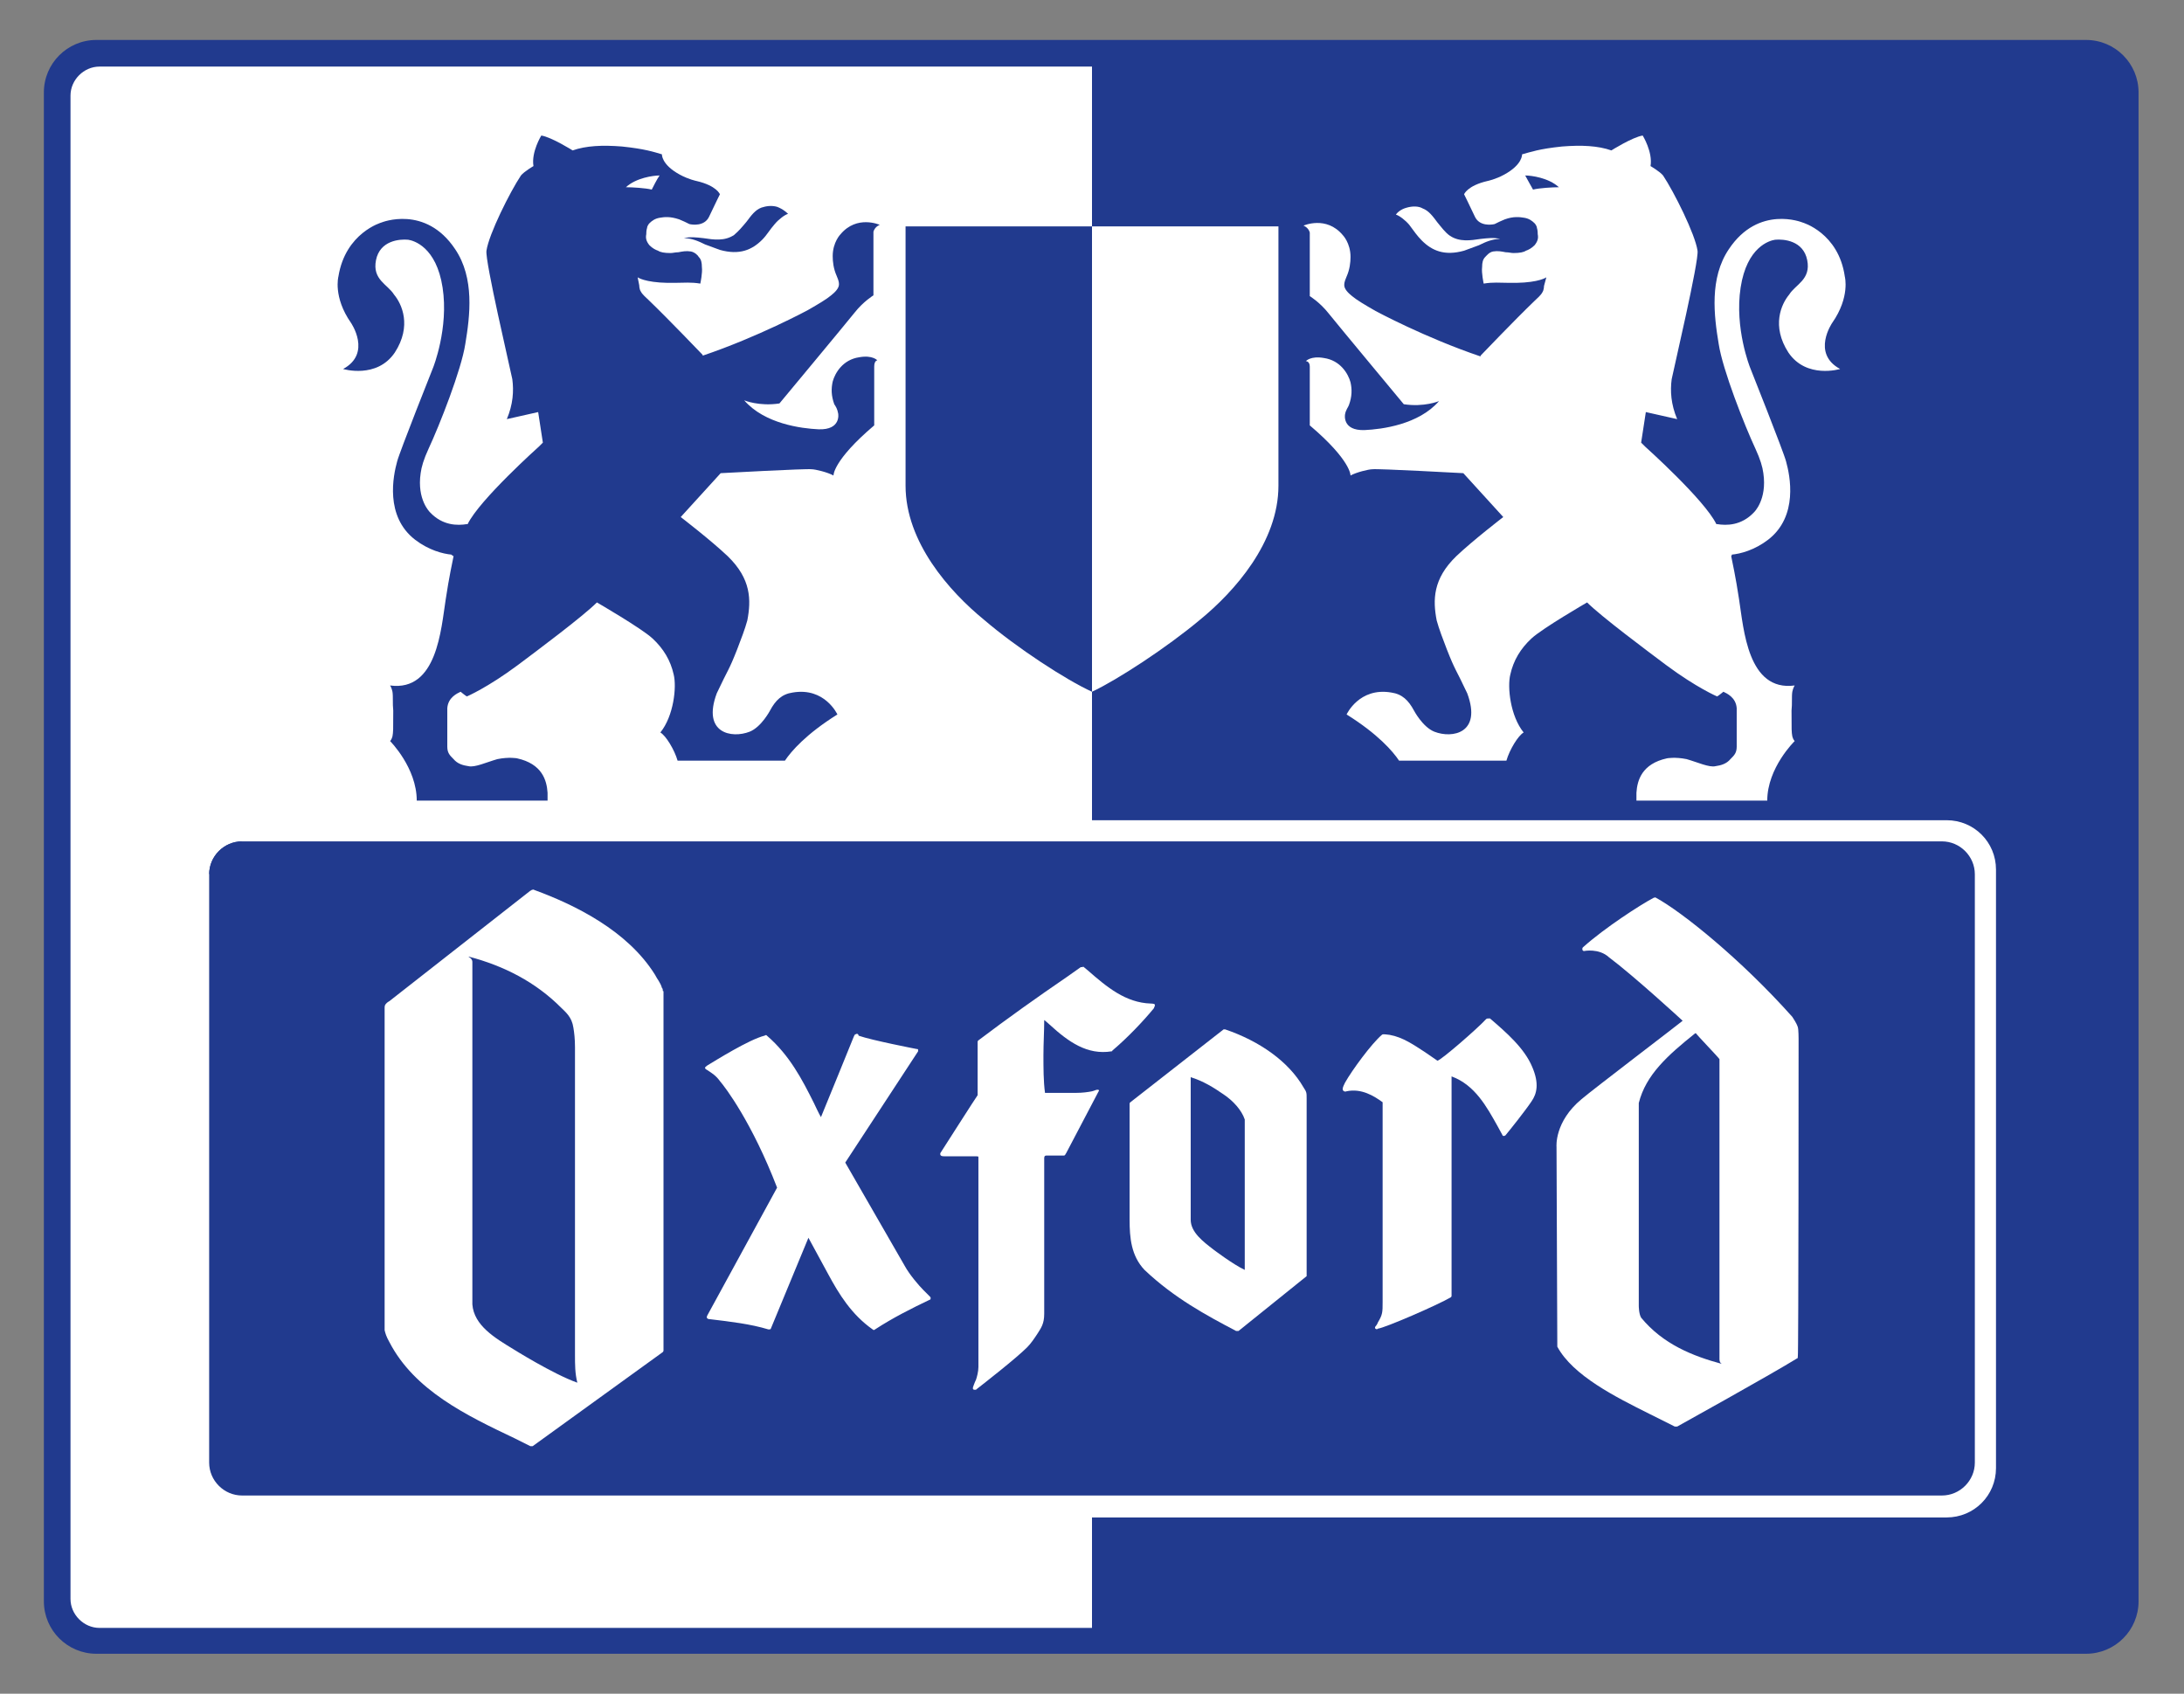
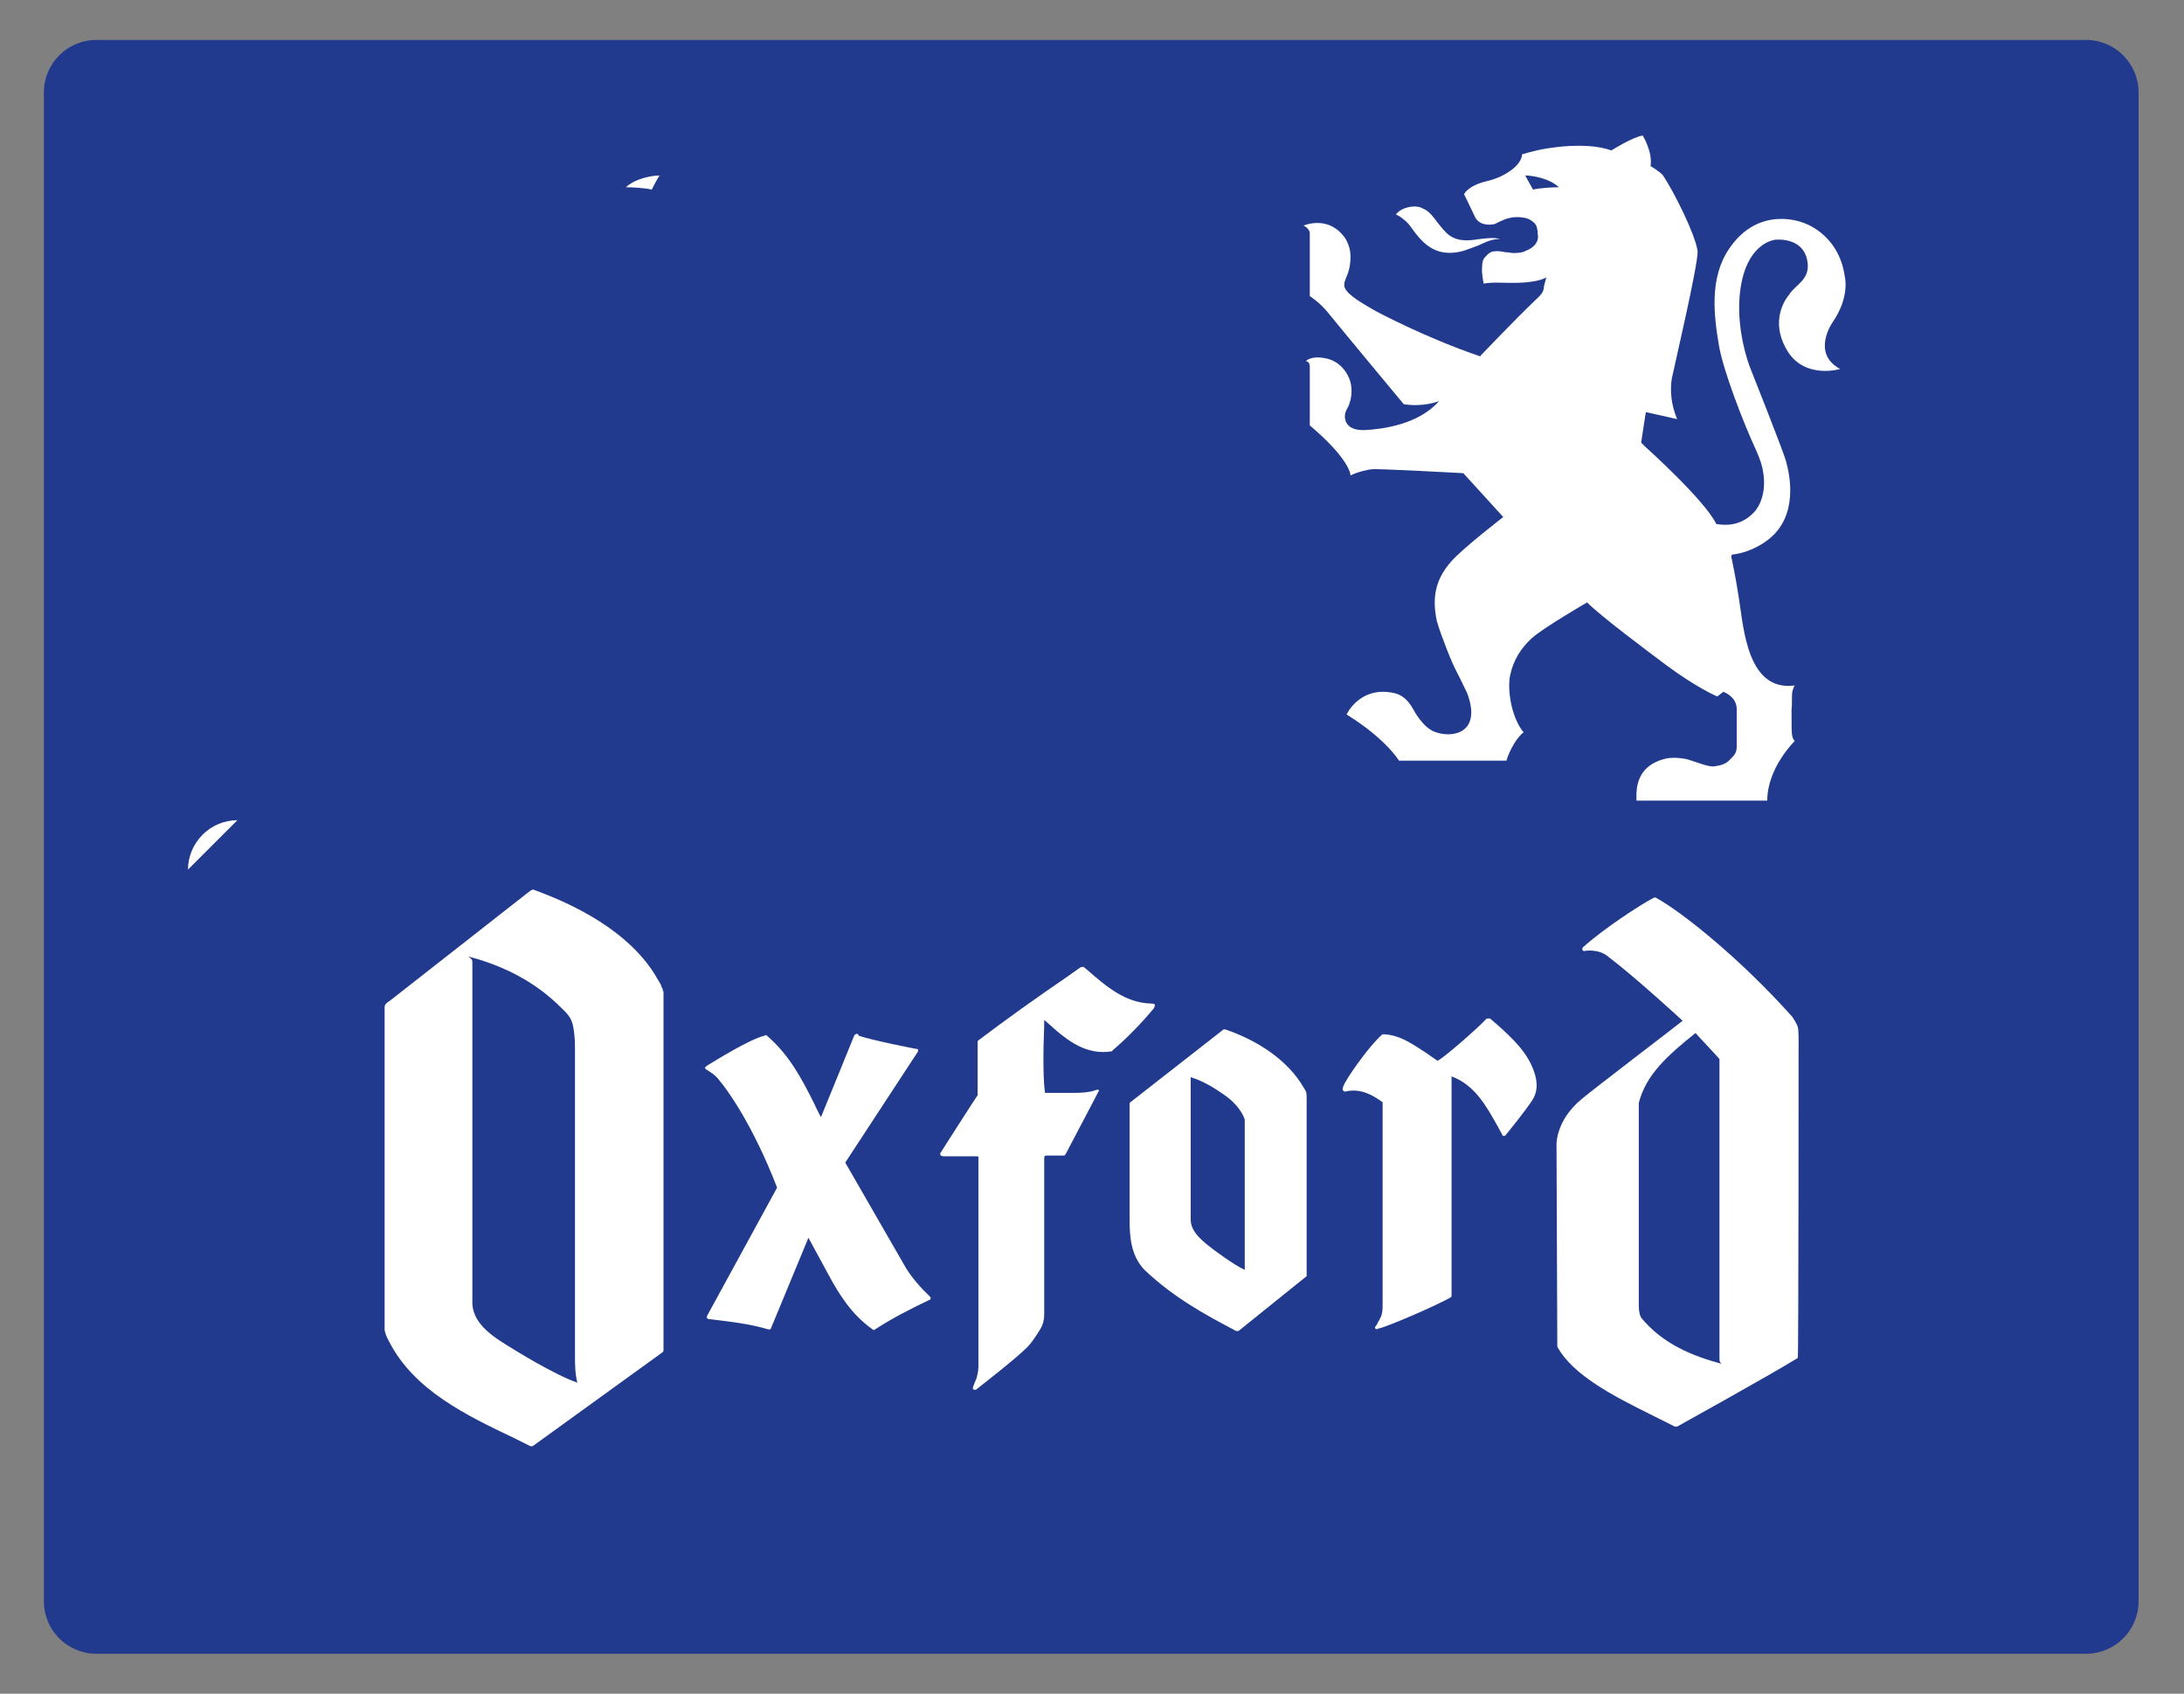
<svg xmlns="http://www.w3.org/2000/svg" version="1.1" id="Calque_1" x="0px" y="0px" viewBox="0 0 278.8 216.2" enable-background="new 0 0 278.8 216.2" xml:space="preserve">
  <rect x="0" y="0" width="278.8" height="216.2" fill="#808080" stroke="none" />
  <g>
    <path fill="#213A8E" d="M273,204.4c0,3.7-3,6.7-6.7,6.7h-254c-3.7,0-6.7-3-6.7-6.7V11.8c0-3.7,3-6.7,6.7-6.7h254   c3.7,0,6.7,3,6.7,6.7V204.4z" />
    <rect x="139.4" y="8.5" fill="#213A8E" width="130.4" height="199.3" />
-     <path fill="#213A8E" d="M269.7,201.1c0,3.7-3,6.7-6.7,6.7H15.7c-3.7,0-6.7-3-6.7-6.7v-186c0-3.7,3-6.7,6.7-6.7h247.4   c3.7,0,6.7,3,6.7,6.7V201.1z" />
-     <path fill="#FFFFFF" d="M135.7,8.5h3.7v195.6v3.7H12.7c-2,0-3.7-1.7-3.7-3.7V12.2c0-2,1.7-3.7,3.7-3.7H135.7z" />
-     <path fill="#FFFFFF" d="M139.4,88.3V28.9h23.8V62c0,7.2-5.6,13.5-10,17.1C148.9,82.7,142.6,86.8,139.4,88.3" />
    <path fill="#213A8E" d="M139.4,88.3V28.9h-23.8V62c0,7.2,5.6,13.5,10,17.1C129.8,82.7,136.1,86.8,139.4,88.3" />
-     <path fill="#FFFFFF" d="M30.3,104.7c-3.5,0-6.3,2.9-6.3,6.3v76.4c0,3.5,2.8,6.3,6.3,6.3h218.2c3.5,0,6.3-2.8,6.3-6.3V111   c0-3.5-2.8-6.3-6.3-6.3H30.3z" />
    <path fill="#FFFFFF" d="M30.3,104.7c-3.5,0-6.3,2.9-6.3,6.3" />
-     <path fill="#213A8E" d="M247.9,107.4c2.3,0,4.2,1.9,4.2,4.2v75.1c0,2.3-1.9,4.2-4.2,4.2h-217c-2.3,0-4.2-1.9-4.2-4.2v-75.1   c0-2.3,1.9-4.2,4.2-4.2H247.9z" />
    <path fill="#213A8E" d="M26.7,111.6c0-2.3,1.9-4.2,4.2-4.2" />
    <path fill="#FFFFFF" d="M137.9,123.5l-1.7,1.2c-3.8,2.6-7.6,5.3-11.3,8.1c-0.1,0.1-0.1,0.1-0.1,0.2v6.8c-0.1,0.1-4.7,7.3-4.7,7.3   c-0.1,0.1-0.1,0.3,0,0.4c0.1,0.1,0.4,0.1,0.5,0.1l4,0c0.2,0,0.3,0,0.3,0.1v26.8c0,0.6-0.2,1.3-0.3,1.6c-0.2,0.4-0.4,1-0.4,1   c0,0,0,0.1,0,0.1c0,0,0,0.1,0,0.1c0.1,0.1,0.1,0.1,0.2,0.1h0.1c0.1,0,0.1,0,0.2-0.1c0.9-0.7,5-3.9,6.4-5.3c0.5-0.5,0.9-1.1,1.3-1.7   c0.5-0.8,0.9-1.3,0.9-2.6c0-3.5,0-19.6,0-19.8c0-0.2,0-0.4,0.3-0.4h2.2c0.2,0,0.2-0.2,0.3-0.3l4.2-8c0,0,0-0.1-0.2-0.1   c-0.2,0-0.3,0.1-0.7,0.2c-0.5,0.1-1.2,0.2-2,0.2h-4c-0.2-1.5-0.2-3.2-0.2-4.8c0-1.5,0.1-3.1,0.1-4.5c0,0,0.5,0.4,0.7,0.6   c2.4,2.2,4.8,3.9,7.9,3.4c0,0,0.1,0,0.1-0.1c1.9-1.6,3.9-3.7,5.3-5.4c0-0.1,0.2-0.3,0.1-0.5c-0.1-0.1-0.5-0.1-0.5-0.1   c-3.2-0.1-5.6-2.1-8-4.2l-0.6-0.5C138.1,123.5,138,123.4,137.9,123.5" />
    <path fill="#FFFFFF" d="M189.7,130.1c-1.1,1.2-5.7,5.2-6.2,5.3l-1.6-1.1c-1.4-0.9-2.8-1.9-4.5-2.2c-0.8-0.1-0.9-0.1-1,0   c-1.3,1.1-3.8,4.5-4.7,6.1c-0.1,0.2-0.3,0.6-0.3,0.8c0,0.3,0.3,0.4,0.5,0.3c1.9-0.4,3.5,0.6,4.6,1.4v25.5c0,1.3,0,1.6-0.6,2.6   c-0.1,0.3-0.3,0.5-0.3,0.5c-0.1,0.1-0.1,0.3,0,0.3c0.1,0.1,0.2,0.1,0.3,0c0.9-0.1,7.6-3,9.3-4c0.1-0.1,0.1-0.1,0.1-0.2v-28   c0,0,0,0,0,0c3,1.1,4.5,3.9,5.9,6.4l0.6,1.1c0,0.1,0.1,0.1,0.2,0.1c0.1,0,0.2-0.1,0.2-0.1c0.5-0.6,2.5-3.1,3.3-4.3   c0.7-1,1-2.3,0.1-4.4c-1-2.4-3.3-4.4-5.4-6.2C189.9,130,189.8,130,189.7,130.1" />
    <path fill="#FFFFFF" d="M109.3,132c-0.1,0-0.2,0.1-0.2,0.1c0,0-0.1,0.2-0.1,0.2c0,0-4.1,10.1-4.2,10.3c-0.2-0.3-0.9-1.8-0.9-1.8   c-1.5-3-3.1-6.1-6-8.6c-0.1-0.1-0.1-0.1-0.3,0c-2,0.5-6.3,3.2-7.3,3.8c-0.1,0.1-0.3,0.2-0.3,0.3c0,0.1,0.1,0.2,0.3,0.3   c0.6,0.4,1.1,0.7,1.6,1.4c0.7,0.8,4.1,5.3,7.3,13.6c-0.1,0.2-8.9,16.3-8.9,16.3c-0.1,0.2-0.1,0.3,0,0.4c0.1,0.1,0.4,0.1,0.4,0.1   c2.5,0.3,5.1,0.6,7.4,1.3c0.1,0,0.3,0,0.3-0.1l4.8-11.6l2.5,4.6c1.4,2.6,3,5.2,5.7,7.1c0.1,0.1,0.2,0.1,0.3,0   c2.3-1.5,4.7-2.7,7-3.8c0.1,0,0.1-0.1,0.1-0.2c0,0,0,0,0,0c0-0.1,0-0.1-0.1-0.2l-0.8-0.8c-0.6-0.6-1.8-2-2.4-3.1   c-2.3-4-7.6-13.2-7.6-13.2l9.3-14.2c0,0,0-0.1,0-0.1c0,0,0-0.1,0-0.1c0-0.1-0.1-0.1-0.2-0.1c0,0-5.7-1.1-7.4-1.7   C109.6,132,109.4,131.9,109.3,132" />
    <path fill="#FFFFFF" d="M65.5,172.2c-2.3-1.4-5-3-5.2-5.7v-43.7c0-0.3-0.2-0.5-0.4-0.6c0,0,0,0-0.1-0.1c4.6,1.2,8.6,3.3,11.8,6.5   c0.6,0.6,1.4,1.2,1.6,2.6c0.1,0.6,0.2,1.4,0.2,2.5l0,39.2c0,1.3,0,2.4,0.3,3.6C70.6,175.4,65.5,172.2,65.5,172.2 M84.6,126.3   c0-0.1-0.1-0.2-0.1-0.2c-0.2-0.7-0.6-1.1-0.9-1.7c-3.5-5.6-10.2-8.9-15.4-10.8c0,0-0.1-0.1-0.3,0c-0.1,0-0.1,0.1-0.2,0.1l-18,14.1   c0,0-0.2,0.1-0.3,0.2c-0.2,0.2-0.3,0.3-0.3,0.6v41.2c0.1,0.4,0.2,0.8,0.6,1.5c3.2,6.2,9.9,9.4,16,12.3l2,1c0.1,0,0.3,0,0.3,0   l16.6-12c0,0,0.1-0.1,0.1-0.2v-45.9C84.6,126.6,84.6,126.4,84.6,126.3" />
    <path fill="#FFFFFF" d="M209.5,168.2c-0.3-0.5-0.3-1.5-0.3-1.5l0-25.9c0.9-3.6,3.7-6.1,7.2-8.9h0.1c0.1,0.2,2.9,3.1,3,3.3v38.3   c0,0.3,0.1,0.5,0.3,0.6C216.1,173.1,212.3,171.6,209.5,168.2 M229.6,132.6c0,0,0-1.2-0.1-1.5c-0.2-0.6-0.6-1.1-0.7-1.3   c-6.6-7.4-14.1-13.4-17.4-15.2c-0.1-0.1-0.2,0-0.3,0c-1.7,0.9-6.2,3.8-9,6.3c-0.1,0.1-0.1,0.1-0.1,0.2c0,0,0,0.1,0,0.1   c0,0.1,0.1,0.2,0.2,0.2c0,0,1.9-0.4,3.2,0.8c3.2,2.4,9.3,8,9.4,8.1c-0.2,0.2-11.5,8.8-12.9,10c-3.5,2.9-3.2,6.1-3.2,6.1l0.1,25.4   c0,0,0,0.1,0,0.1c2,3.7,7.4,6.4,11.8,8.6l3.2,1.6c0.1,0,0.2,0,0.3,0c0,0,11.9-6.6,15.3-8.7c0.1,0,0.1-0.1,0.1-0.2   C229.6,173.2,229.6,132.6,229.6,132.6" />
    <path fill="#FFFFFF" d="M154.9,159.5c-1.3-1-2.9-2.2-2.9-3.8v-18.2c1.6,0.5,2.9,1.3,4.2,2.2c1.2,0.8,2.3,2,2.7,3.2l0,18.9l0,0.3   C157.4,161.4,154.9,159.5,154.9,159.5 M166.8,140.2c0-0.7,0-0.8-0.4-1.4c-1.9-3.3-5.6-5.9-10-7.4c-0.1,0-0.2,0-0.2,0l-11.9,9.3   c-0.1,0.1-0.1,0.1-0.1,0.2v14.8c0,2.3,0.2,4.6,1.9,6.4c3.8,3.6,7.9,5.8,11.7,7.8c0.1,0,0.2,0,0.3,0l8.7-7V140.2z" />
    <path fill="#213A8E" d="M100.6,27.3c-0.4,0.1-1.2,0.7-1.7,1.3c-0.7,0.8-1,1.4-1.6,2c-1.3,1.3-2.9,2-5.4,1.3l-1.9-0.7   c-0.8-0.4-1.7-0.8-2.7-0.8c0.8-0.2,1.6-0.1,2.5,0c1.3,0.2,2.7,0.4,3.9-0.4c0.6-0.5,1.1-1.1,1.6-1.7c0.6-0.8,1.1-1.5,1.9-1.8   c0.6-0.2,1.3-0.3,2-0.1C100,26.7,100.5,27.2,100.6,27.3" />
    <path fill="#213A8E" d="M81.4,35.4C81.4,35.4,81.4,35.4,81.4,35.4c0.3,0.2,1.6,0.8,5,0.7c0.9,0,1.8-0.1,3,0.1c0,0,0.3-1.4,0.2-2.1   c0-0.6-0.1-1-0.4-1.3c-0.1-0.2-0.5-0.6-1-0.7c-0.6-0.1-1.1,0-1.6,0.1c-0.4,0-0.7,0.1-1,0.1c-0.8,0-1.3-0.1-1.6-0.3   c-0.3-0.1-0.7-0.3-1.1-0.7c-0.4-0.5-0.5-0.9-0.4-1.4c0-0.1,0-0.5,0.1-0.8c0-0.2,0.2-0.5,0.3-0.6c0.3-0.3,0.7-0.6,1.3-0.7   c0.6-0.1,1.3-0.2,2.5,0.2c0.5,0.2,0.9,0.4,1.3,0.6c0.4,0.1,1.9,0.3,2.5-0.9c0.8-1.7,1.4-2.9,1.4-2.9s-0.4-1.1-3-1.7   c0,0-1-0.2-2.1-0.8c-2.4-1.3-2.3-2.6-2.3-2.6c-1-0.3-2.2-0.7-5.1-1c-2.5-0.2-4.6-0.1-6.3,0.5c0,0-2.7-1.7-4-1.9c0,0-1.3,2.1-1,3.9   c0,0-1.2,0.7-1.6,1.2c-1.4,2.1-4.1,7.5-4.4,9.6c-0.2,1.3,3,14.9,3.3,16.4c0.2,1.5,0.1,3.2-0.7,5.1l4-0.9l0.6,3.9l-0.5,0.5   c0,0-7.6,6.8-9.1,9.9l-0.1,0c-1.2,0.2-3.1,0.2-4.7-1.5c0,0-1.7-1.6-1.2-5c0.1-0.8,0.4-1.8,1-3.1c1.4-3,4.2-10.1,4.7-13.4   c0.6-3.6,1.2-8.4-1.3-12.1c-3.8-5.7-9.4-3.4-9.4-3.4s-4.6,1.3-5.5,6.9c0,0-0.7,2.6,1.6,5.9c0,0,2.7,3.9-1,5.9c0,0,4.3,1.3,6.6-2.1   c2.2-3.4,0.9-6.2-0.1-7.4c-0.8-1.3-2.8-1.9-2.3-4.4c0.5-2.5,3-2.7,4.1-2.6c0.7,0.1,3.6,0.9,4.4,6.1c0.8,5.2-1.2,10.2-1.2,10.2   s-4.3,10.8-4.6,12c-0.5,1.8-1.6,7,2.3,10c1.7,1.3,3.5,1.8,4.7,1.9l-0.1,0L57.9,71c-0.1,0.5-0.6,2.8-1,5.5c-0.6,3.8-1.1,11.8-7.1,11   c0,0,0.2,0.3,0.3,0.8c0.1,0.6,0,1.5,0.1,2.4c0,2.6,0,2.7-0.1,3.3c-0.1,0.4-0.3,0.6-0.3,0.6s3.4,3.4,3.4,7.6h16.7c0,0,0-0.5,0-1   c-0.1-1.6-0.7-3.7-3.9-4.4c0,0-1-0.2-2.5,0.1c-1.4,0.4-2.9,1.1-3.7,0.9c-0.7-0.1-1.4-0.3-1.9-0.9c-0.5-0.5-0.8-0.8-0.8-1.6v-4.9   c0.1-1.4,1.3-1.9,1.7-2.1c0,0,0.6,0.5,0.8,0.6c0,0,2.6-1.1,6.5-4c2.4-1.8,8.3-6.2,10.1-8c0,0,5.7,3.3,7.1,4.6   c1.4,1.3,2.3,2.8,2.7,4.6c0.4,1.6,0,5.3-1.7,7.4c0.7,0.4,1.8,2.2,2.2,3.6l3.2,0l10.5,0c0.8-1.2,2.7-3.4,6.7-5.9   c0,0-1.6-3.5-5.7-2.8c-1.4,0.2-2.2,1-2.9,2.3c0,0-1.1,2.1-2.6,2.7c-2.3,0.9-6.1,0.2-4.2-4.9c1.5-3.2,1.5-2.8,2.6-5.6   c0.5-1.3,1-2.6,1.3-3.7c0.5-2.6,0.5-5.3-2.5-8.2c-2.1-2-6-5-6-5l5.1-5.6c0,0,11-0.6,11.6-0.5c0.5,0,2.1,0.4,2.8,0.8   c0,0-0.1-1.9,5.2-6.4c0,0,0-6.9,0-7.5C111.6,46,112,46,112,46s-0.6-0.7-2.3-0.4c-2.1,0.3-3.1,2-3.4,3.1c-0.2,0.9-0.2,1.8,0.2,2.9   c0.2,0.3,0.4,0.6,0.5,1.2c0,0,0.4,2.1-2.5,2c-2.2-0.1-6.9-0.7-9.5-3.7c0,0,1.9,0.8,4.5,0.4c0,0,8.4-10.1,9.6-11.6   c1.1-1.4,2.4-2.2,2.4-2.2l0-8.1c0,0,0.1-0.6,0.8-0.9c0,0-2.9-1.3-5,1.2c0,0-1,1-1,2.8c0,0.7,0.1,1.6,0.5,2.5   c0.1,0.3,0.3,0.6,0.3,1.1c0,0.5-0.5,1-1,1.4c-0.6,0.5-1.6,1.1-3,1.9c0,0-6.3,3.4-13.4,5.8l0-0.1c0,0-4.4-4.6-6.9-7   c-0.3-0.3-0.8-0.7-1-1.1c-0.2-0.3-0.2-0.8-0.2-0.8L81.4,35.4z" />
    <path fill="#FFFFFF" d="M83.2,24.2c-0.8-0.2-2.5-0.3-3.3-0.3c1.3-1.2,3.5-1.5,4.3-1.5C83.9,22.8,83.3,24,83.2,24.2" />
    <path fill="#FFFFFF" d="M179.6,26.5c0.7-0.2,1.5-0.2,2,0.1c0.8,0.3,1.3,1,1.9,1.8c0.5,0.6,1,1.3,1.6,1.7c1.2,0.8,2.6,0.6,3.9,0.4   c0.9-0.1,1.7-0.2,2.5,0c-1,0-1.9,0.4-2.7,0.8l-1.9,0.7c-2.5,0.7-4.1,0-5.4-1.3c-0.6-0.6-1-1.2-1.6-2c-0.5-0.6-1.3-1.2-1.7-1.3   C178.3,27.2,178.8,26.7,179.6,26.5" />
    <path fill="#FFFFFF" d="M197.4,35.4C197.4,35.4,197.4,35.4,197.4,35.4c-0.3,0.2-1.6,0.8-5,0.7c-0.9,0-1.8-0.1-3,0.1   c0,0-0.3-1.4-0.2-2.1c0-0.6,0.1-1,0.4-1.3c0.2-0.2,0.5-0.6,1-0.7c0.6-0.1,1.1,0,1.6,0.1c0.4,0,0.7,0.1,1,0.1c0.8,0,1.3-0.1,1.6-0.3   c0.3-0.1,0.7-0.3,1.1-0.7c0.4-0.5,0.5-0.9,0.4-1.4c0-0.1,0-0.5-0.1-0.8c0-0.2-0.2-0.5-0.3-0.6c-0.3-0.3-0.7-0.6-1.3-0.7   c-0.6-0.1-1.4-0.2-2.5,0.2c-0.5,0.2-0.9,0.4-1.3,0.6c-0.4,0.1-1.9,0.3-2.5-0.9c-0.8-1.7-1.4-2.9-1.4-2.9s0.4-1.1,3-1.7   c0,0,1-0.2,2.1-0.8c2.4-1.3,2.3-2.6,2.3-2.6c1.1-0.3,2.2-0.7,5.1-1c2.5-0.2,4.6-0.1,6.3,0.5c0,0,2.7-1.7,4-1.9c0,0,1.3,2.1,1,3.9   c0,0,1.2,0.7,1.6,1.2c1.4,2.1,4.1,7.5,4.4,9.6c0.2,1.3-3,14.9-3.3,16.4c-0.2,1.5-0.1,3.2,0.7,5.1l-4-0.9l-0.6,3.9l0.5,0.5   c0,0,7.6,6.8,9.1,9.9l0.1,0c1.2,0.2,3.1,0.2,4.7-1.5c0,0,1.7-1.6,1.2-5c-0.1-0.8-0.4-1.8-1-3.1c-1.4-3-4.2-10.1-4.7-13.4   c-0.6-3.6-1.2-8.4,1.3-12.1c3.8-5.7,9.4-3.4,9.4-3.4s4.6,1.3,5.4,6.9c0,0,0.7,2.6-1.6,5.9c0,0-2.7,3.9,1,5.9c0,0-4.3,1.3-6.6-2.1   c-2.2-3.4-0.9-6.2,0.1-7.4c0.8-1.3,2.8-1.9,2.3-4.4c-0.5-2.5-3-2.7-4.1-2.6c-0.7,0.1-3.6,0.9-4.4,6.1c-0.8,5.2,1.2,10.2,1.2,10.2   s4.3,10.8,4.6,12c0.5,1.8,1.6,7-2.3,10c-1.7,1.3-3.5,1.8-4.7,1.9l0.1,0L221,71c0.1,0.5,0.6,2.8,1,5.5c0.6,3.8,1.1,11.8,7.1,11   c0,0-0.2,0.3-0.3,0.8c-0.1,0.6,0,1.5-0.1,2.4c0,2.6,0,2.7,0.1,3.3c0.1,0.4,0.3,0.6,0.3,0.6s-3.5,3.4-3.5,7.6h-16.7c0,0,0-0.5,0-1   c0.1-1.6,0.7-3.7,3.9-4.4c0,0,1-0.2,2.5,0.1c1.4,0.4,2.9,1.1,3.7,0.9c0.7-0.1,1.4-0.3,1.9-0.9c0.5-0.5,0.8-0.8,0.8-1.6v-4.9   c-0.1-1.4-1.3-1.9-1.7-2.1c0,0-0.6,0.5-0.8,0.6c0,0-2.6-1.1-6.5-4c-2.4-1.8-8.3-6.2-10.1-8c0,0-5.7,3.3-7.1,4.6   c-1.4,1.3-2.3,2.8-2.7,4.6c-0.4,1.6,0,5.3,1.7,7.4c-0.7,0.4-1.8,2.2-2.2,3.6l-3.2,0l-10.5,0c-0.8-1.2-2.7-3.4-6.7-5.9   c0,0,1.6-3.5,5.7-2.8c1.4,0.2,2.2,1,2.9,2.3c0,0,1.1,2.1,2.6,2.7c2.3,0.9,6.1,0.2,4.2-4.9c-1.5-3.2-1.5-2.8-2.6-5.6   c-0.5-1.3-1-2.6-1.3-3.7c-0.5-2.6-0.5-5.3,2.5-8.2c2.1-2,6-5,6-5l-5.1-5.6c0,0-11-0.6-11.6-0.5c-0.5,0-2.1,0.4-2.8,0.8   c0,0,0.1-1.9-5.2-6.4c0,0,0-6.9,0-7.5c0-0.7-0.5-0.7-0.5-0.7s0.6-0.7,2.3-0.4c2.1,0.3,3.1,2,3.4,3.1c0.2,0.9,0.2,1.8-0.2,2.9   c-0.1,0.3-0.4,0.6-0.5,1.2c0,0-0.4,2.1,2.5,2c2.2-0.1,6.9-0.7,9.5-3.7c0,0-1.9,0.8-4.5,0.4c0,0-8.4-10.1-9.6-11.6   c-1.1-1.4-2.4-2.2-2.4-2.2l0-8.1c0,0-0.1-0.6-0.8-0.9c0,0,2.9-1.3,5,1.2c0,0,1,1,1,2.8c0,0.7-0.1,1.6-0.5,2.5   c-0.1,0.3-0.3,0.6-0.3,1.1c0,0.5,0.5,1,1,1.4c0.6,0.5,1.6,1.1,3,1.9c0,0,6.3,3.4,13.4,5.8l0-0.1c0,0,4.4-4.6,6.9-7   c0.3-0.3,0.8-0.7,1-1.1c0.2-0.3,0.2-0.8,0.2-0.8L197.4,35.4z" />
    <path fill="#213A8E" d="M195.7,24.2c0.8-0.2,2.5-0.3,3.3-0.3c-1.3-1.2-3.5-1.5-4.3-1.5C194.9,22.8,195.6,24,195.7,24.2" />
  </g>
</svg>